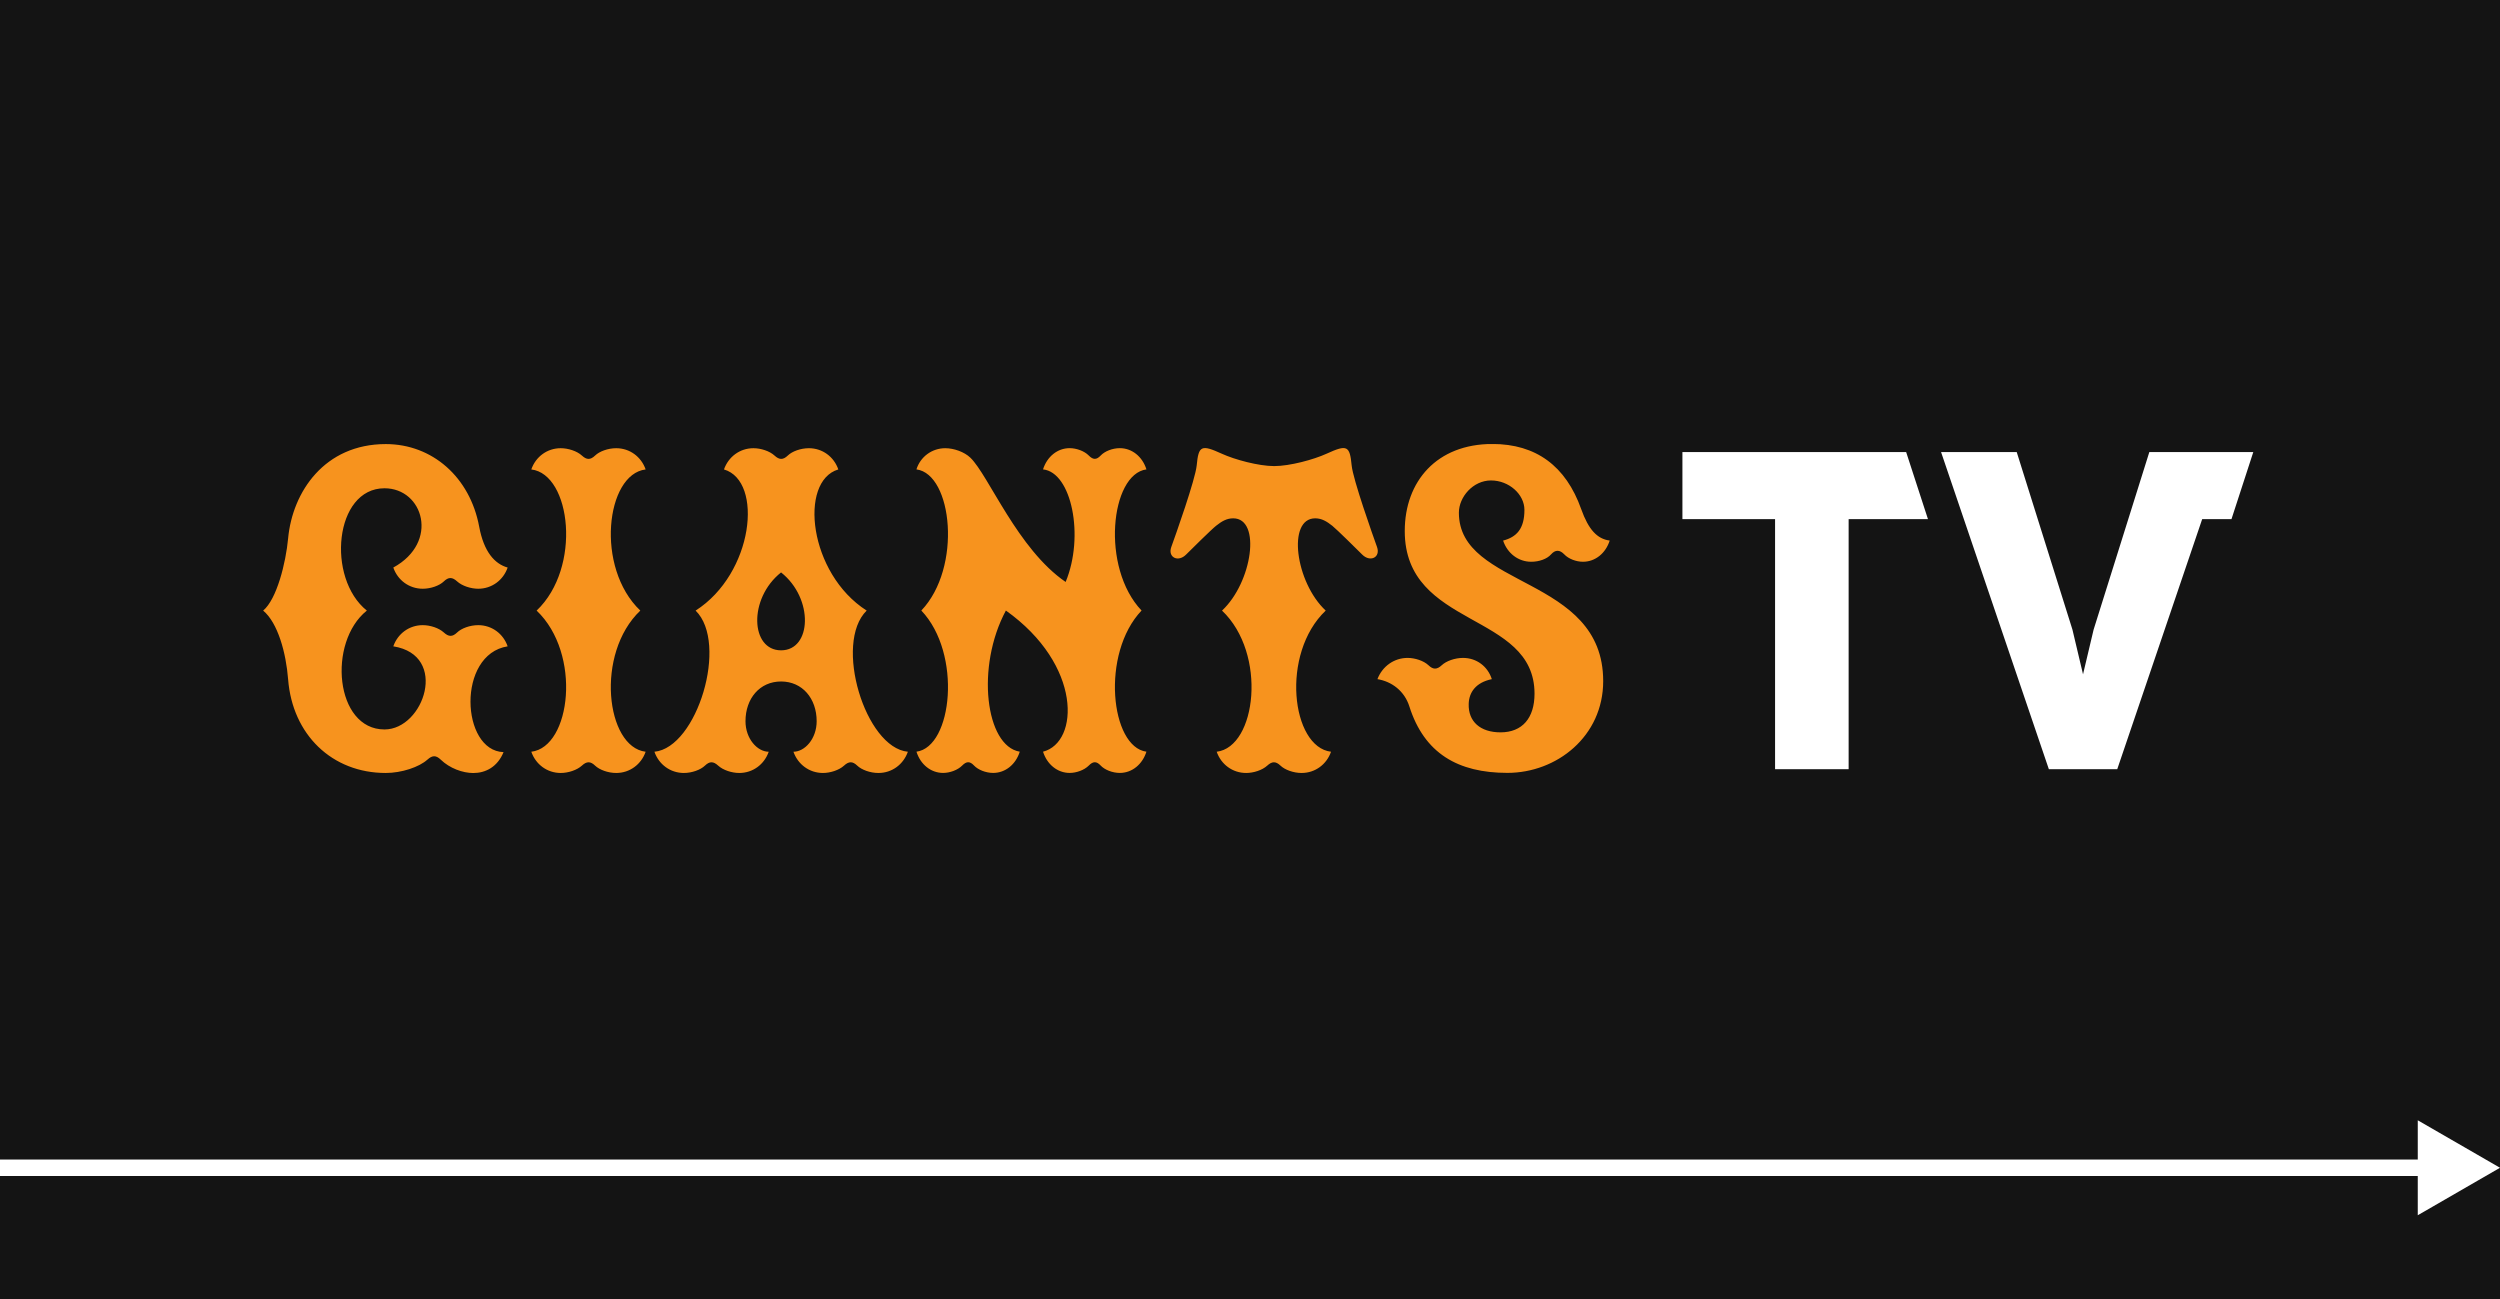
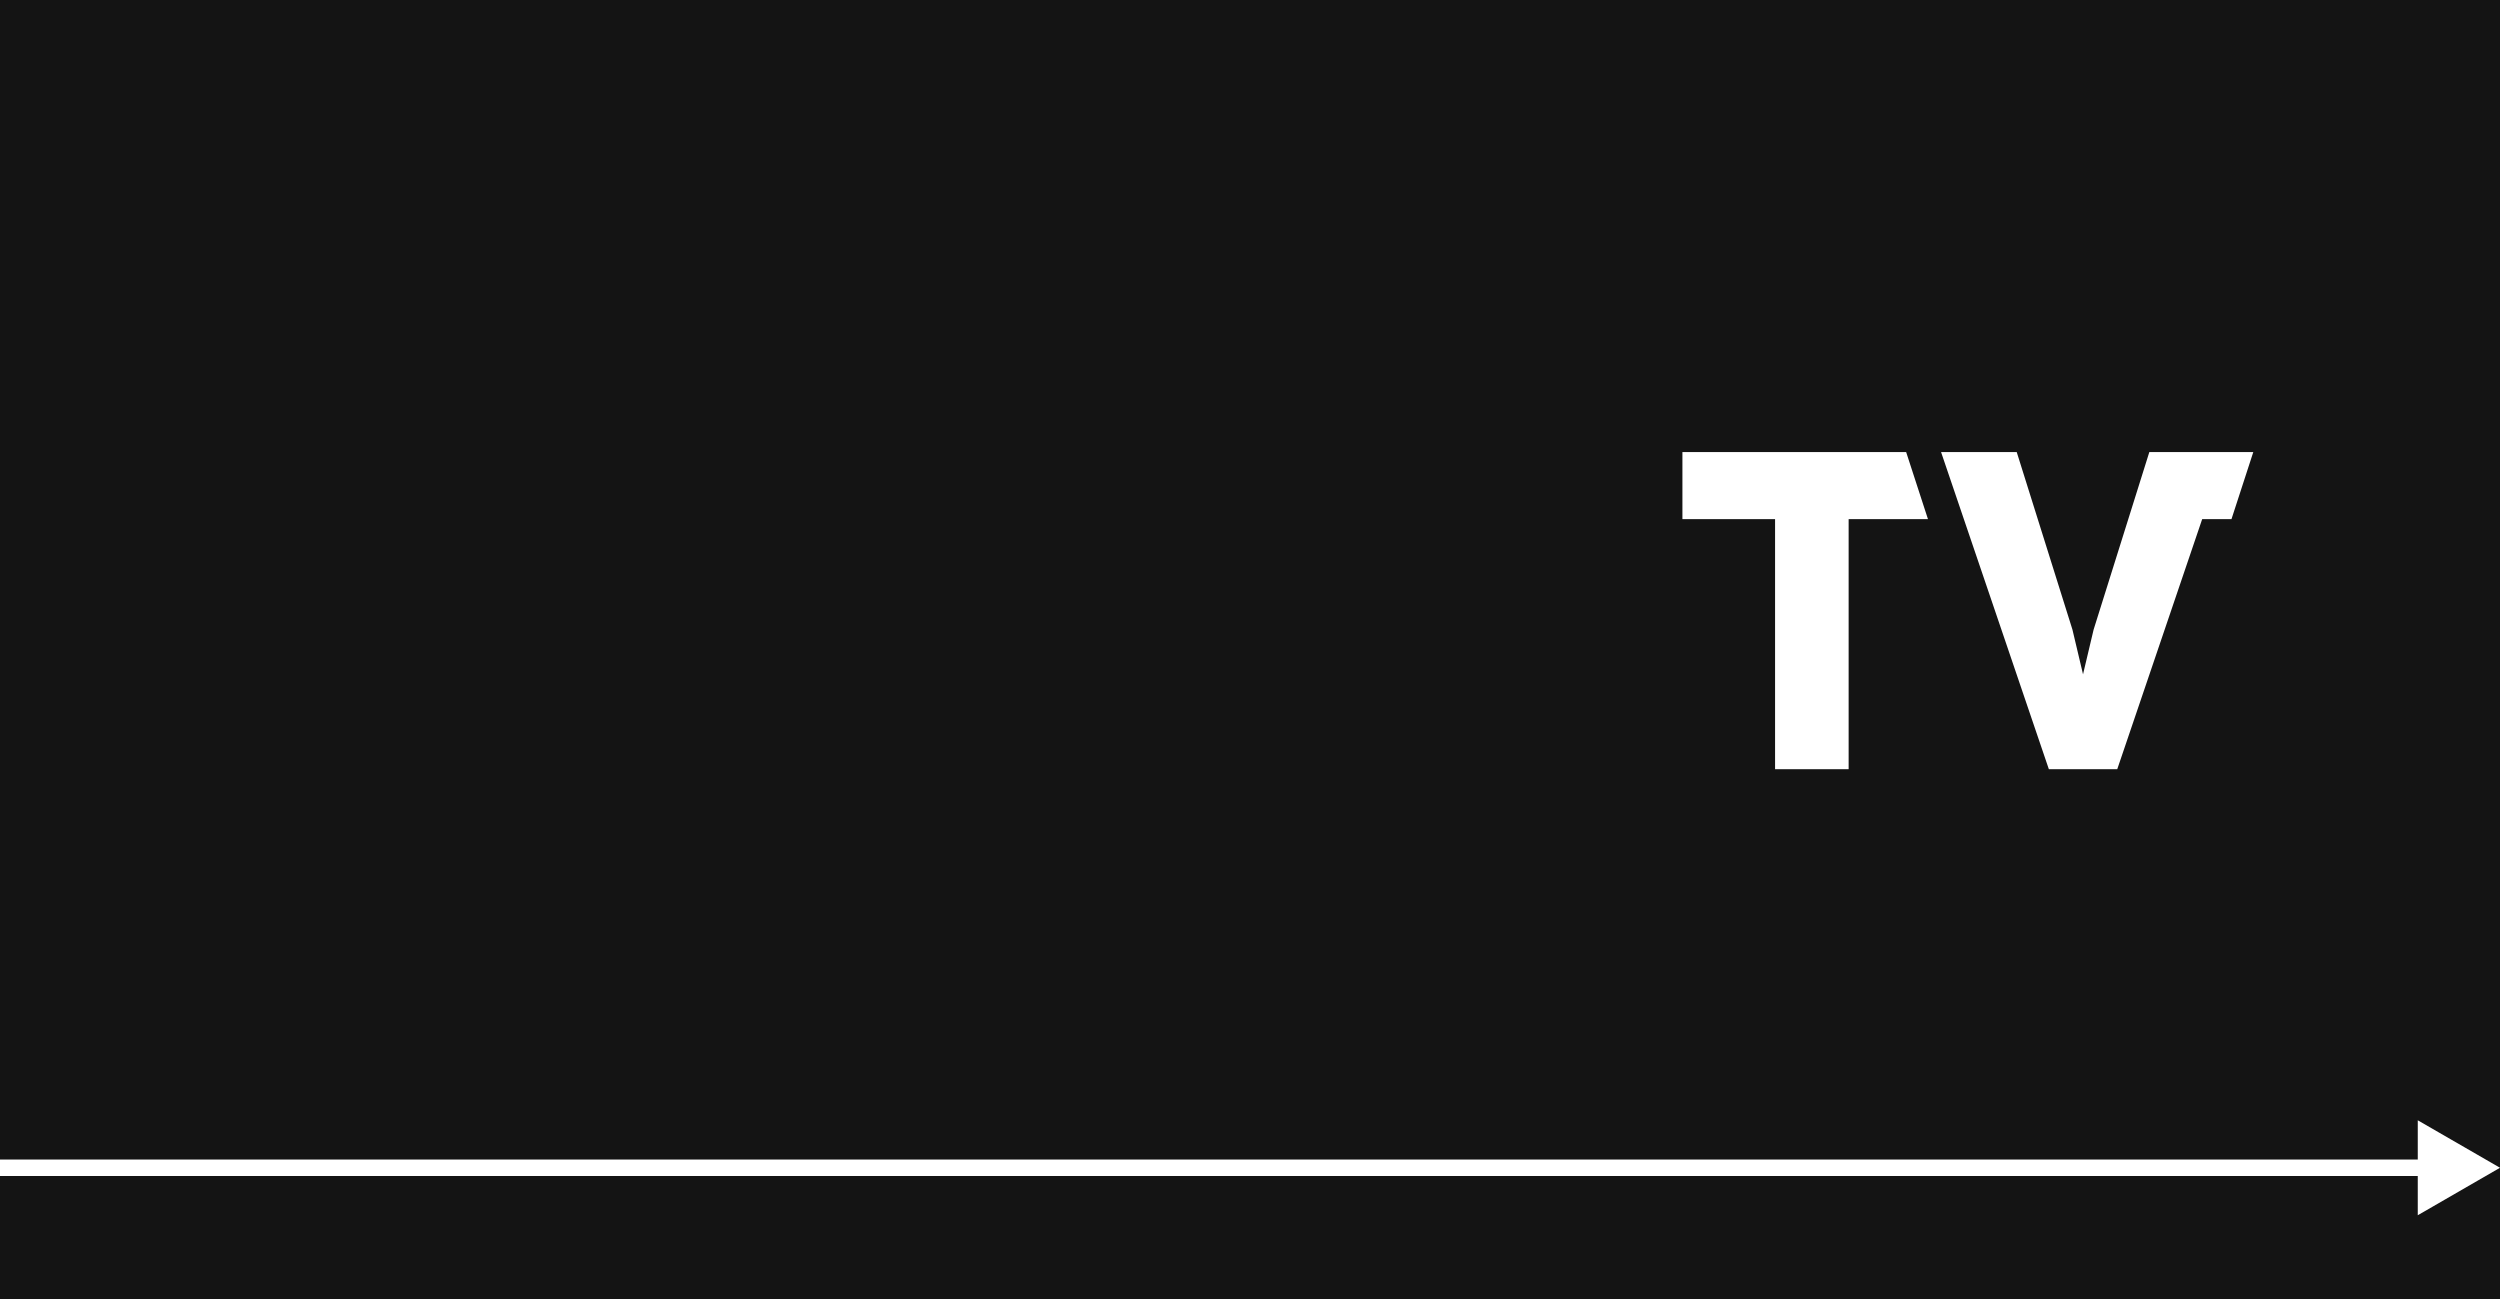
<svg xmlns="http://www.w3.org/2000/svg" width="152" height="79" viewBox="0 0 152 79" fill="none">
  <rect width="152" height="79" fill="#141414" />
  <g clip-path="url(#clip0_631_5222)">
-     <path d="M91.385 32.869C92.209 32.653 92.685 32.154 92.685 31.001C92.685 30.05 91.741 29.211 90.654 29.211C89.566 29.211 88.7 30.211 88.7 31.174C88.7 35.792 97.474 34.985 97.474 41.41C97.474 44.772 94.651 46.991 91.649 46.991C88.648 46.991 86.597 45.809 85.69 42.953C85.392 42.007 84.614 41.434 83.748 41.292C84.04 40.523 84.752 40.001 85.581 40.001C86.029 40.001 86.557 40.171 86.852 40.448C87.13 40.713 87.36 40.724 87.656 40.448C87.928 40.191 88.456 40.001 88.952 40.001C89.779 40.001 90.459 40.523 90.703 41.292C89.73 41.494 89.317 42.091 89.297 42.794C89.262 43.872 90.005 44.527 91.231 44.527C92.559 44.527 93.299 43.653 93.299 42.177C93.299 37.176 85.409 38.231 85.409 32.287C85.409 29.26 87.363 26.994 90.734 26.994C93.391 26.994 95.204 28.335 96.134 30.946C96.584 32.212 97.115 32.768 97.87 32.866C97.626 33.636 96.995 34.155 96.243 34.155C95.838 34.155 95.368 33.982 95.11 33.708C94.84 33.423 94.567 33.408 94.303 33.708C94.054 33.99 93.572 34.155 93.098 34.155C92.309 34.155 91.644 33.636 91.388 32.866M53.403 46.997C52.907 46.997 52.384 46.804 52.12 46.55C51.834 46.274 51.604 46.285 51.317 46.55C51.016 46.827 50.479 46.997 50.035 46.997C49.208 46.997 48.511 46.475 48.241 45.706C48.93 45.706 49.653 44.922 49.653 43.849C49.653 42.471 48.786 41.434 47.489 41.434C46.193 41.434 45.326 42.468 45.326 43.849C45.326 44.922 46.052 45.706 46.738 45.706C46.471 46.475 45.774 46.997 44.947 46.997C44.5 46.997 43.966 46.827 43.665 46.55C43.375 46.285 43.148 46.274 42.861 46.55C42.597 46.804 42.075 46.997 41.579 46.997C40.753 46.997 40.055 46.475 39.789 45.706C42.382 45.464 44.313 39.099 42.293 37.124C45.817 34.873 46.431 29.254 44.018 28.542C44.288 27.773 44.982 27.251 45.808 27.251C46.256 27.251 46.789 27.421 47.091 27.698C47.38 27.963 47.607 27.974 47.897 27.698C48.161 27.441 48.683 27.251 49.179 27.251C50.006 27.251 50.703 27.77 50.97 28.542C48.557 29.254 49.168 34.873 52.694 37.124C50.674 39.099 52.605 45.464 55.199 45.706C54.929 46.475 54.235 46.997 53.409 46.997M47.489 34.803C45.487 36.392 45.627 39.54 47.489 39.54C49.352 39.54 49.492 36.392 47.489 34.803ZM25.991 46.184C26.28 45.919 26.507 45.907 26.794 46.184C27.342 46.715 28.134 47 28.777 47C29.514 47 30.243 46.64 30.616 45.729C28.031 45.651 27.758 39.79 30.865 39.297C30.599 38.528 29.901 38.009 29.075 38.009C28.579 38.009 28.056 38.199 27.792 38.456C27.506 38.733 27.276 38.721 26.986 38.456C26.685 38.179 26.151 38.009 25.704 38.009C24.877 38.009 24.18 38.528 23.913 39.297C27.302 39.834 25.778 44.351 23.377 44.351C20.37 44.351 19.902 39.047 22.304 37.124C19.839 35.149 20.332 29.687 23.377 29.687C25.741 29.687 26.731 32.967 23.913 34.507C24.18 35.279 24.877 35.795 25.704 35.795C26.2 35.795 26.722 35.605 26.986 35.348C27.273 35.072 27.503 35.083 27.792 35.348C28.094 35.625 28.63 35.795 29.075 35.795C29.901 35.795 30.599 35.276 30.865 34.507C30.076 34.285 29.419 33.552 29.135 32.025C28.576 29.012 26.283 27 23.454 27C19.736 27 17.782 29.9 17.518 32.731C17.38 34.218 16.829 36.435 16 37.124C16.887 37.859 17.392 39.678 17.518 41.307C17.779 44.659 20.18 46.997 23.454 46.997C24.413 46.997 25.491 46.64 25.991 46.181M37.465 27.251C36.968 27.251 36.446 27.441 36.182 27.698C35.895 27.974 35.666 27.963 35.379 27.698C35.077 27.421 34.541 27.251 34.093 27.251C33.267 27.251 32.57 27.77 32.303 28.542C34.716 28.831 35.384 34.507 32.627 37.124C35.382 39.741 34.716 45.417 32.303 45.706C32.57 46.475 33.267 46.997 34.093 46.997C34.541 46.997 35.075 46.827 35.379 46.55C35.666 46.285 35.895 46.274 36.182 46.55C36.446 46.804 36.968 46.997 37.465 46.997C38.291 46.997 38.988 46.475 39.255 45.706C36.842 45.417 36.176 39.741 38.931 37.124C36.176 34.507 36.842 28.831 39.255 28.542C38.988 27.773 38.291 27.251 37.465 27.251ZM79.96 31.514C80.365 31.514 80.669 31.704 81.002 31.967C81.269 32.177 82.591 33.486 82.821 33.717C83.306 34.204 83.951 33.89 83.722 33.255C83.466 32.546 82.261 29.145 82.181 28.3C82.066 27.087 81.903 27.017 80.649 27.588C79.874 27.943 78.419 28.338 77.47 28.338C76.52 28.338 75.065 27.943 74.291 27.588C73.037 27.017 72.873 27.089 72.759 28.3C72.678 29.145 71.473 32.546 71.215 33.255C70.985 33.89 71.631 34.207 72.116 33.717C72.345 33.486 73.668 32.177 73.938 31.967C74.271 31.704 74.575 31.514 74.977 31.514C76.704 31.514 76.138 35.412 74.299 37.124C77.057 39.741 76.388 45.417 73.975 45.706C74.242 46.475 74.939 46.997 75.766 46.997C76.213 46.997 76.747 46.827 77.048 46.55C77.338 46.285 77.564 46.274 77.854 46.55C78.118 46.804 78.64 46.997 79.137 46.997C79.963 46.997 80.66 46.475 80.927 45.706C78.514 45.417 77.846 39.741 80.603 37.124C78.764 35.412 78.239 31.514 79.966 31.514M55.721 28.539C57.905 28.828 58.507 34.504 56.017 37.121C58.507 39.739 57.905 45.414 55.721 45.703C55.962 46.472 56.593 46.994 57.34 46.994C57.744 46.994 58.226 46.824 58.499 46.547C58.76 46.282 58.966 46.271 59.224 46.547C59.463 46.801 59.936 46.994 60.384 46.994C61.133 46.994 61.761 46.472 62.002 45.703C59.919 45.357 59.322 40.534 61.158 37.121C65.801 40.425 65.626 45.135 63.416 45.703C63.66 46.472 64.289 46.994 65.035 46.994C65.439 46.994 65.924 46.824 66.197 46.547C66.458 46.282 66.664 46.271 66.923 46.547C67.161 46.801 67.634 46.994 68.085 46.994C68.831 46.994 69.459 46.472 69.703 45.703C67.522 45.414 66.917 39.739 69.407 37.121C66.917 34.504 67.522 28.828 69.703 28.539C69.462 27.77 68.831 27.248 68.085 27.248C67.634 27.248 67.164 27.438 66.923 27.695C66.662 27.971 66.458 27.96 66.197 27.695C65.924 27.418 65.439 27.248 65.035 27.248C64.289 27.248 63.66 27.767 63.416 28.539C65.158 28.721 65.944 32.61 64.791 35.383C61.873 33.388 60.111 28.905 59.001 27.83C58.631 27.473 57.991 27.251 57.474 27.251C56.662 27.251 55.959 27.77 55.718 28.542" fill="#F7931E" />
    <path d="M115.894 27.487H102.291V31.563H107.924V46.769H112.397V31.563H117.22L115.894 27.487Z" fill="white" />
    <path d="M130.679 27.487L127.291 38.283L126.648 40.998L126.005 38.283L122.617 27.487H118.017L124.571 46.769H128.728L133.893 31.563H135.674L137 27.487H130.679Z" fill="white" />
  </g>
  <path d="M152 71L147 68.113V73.887L152 71ZM0 71.5H147.5V70.5H0V71.5Z" fill="white" />
  <defs>
    <clipPath id="clip0_631_5222">
      <rect width="121" height="20" fill="white" transform="translate(16 27)" />
    </clipPath>
  </defs>
</svg>